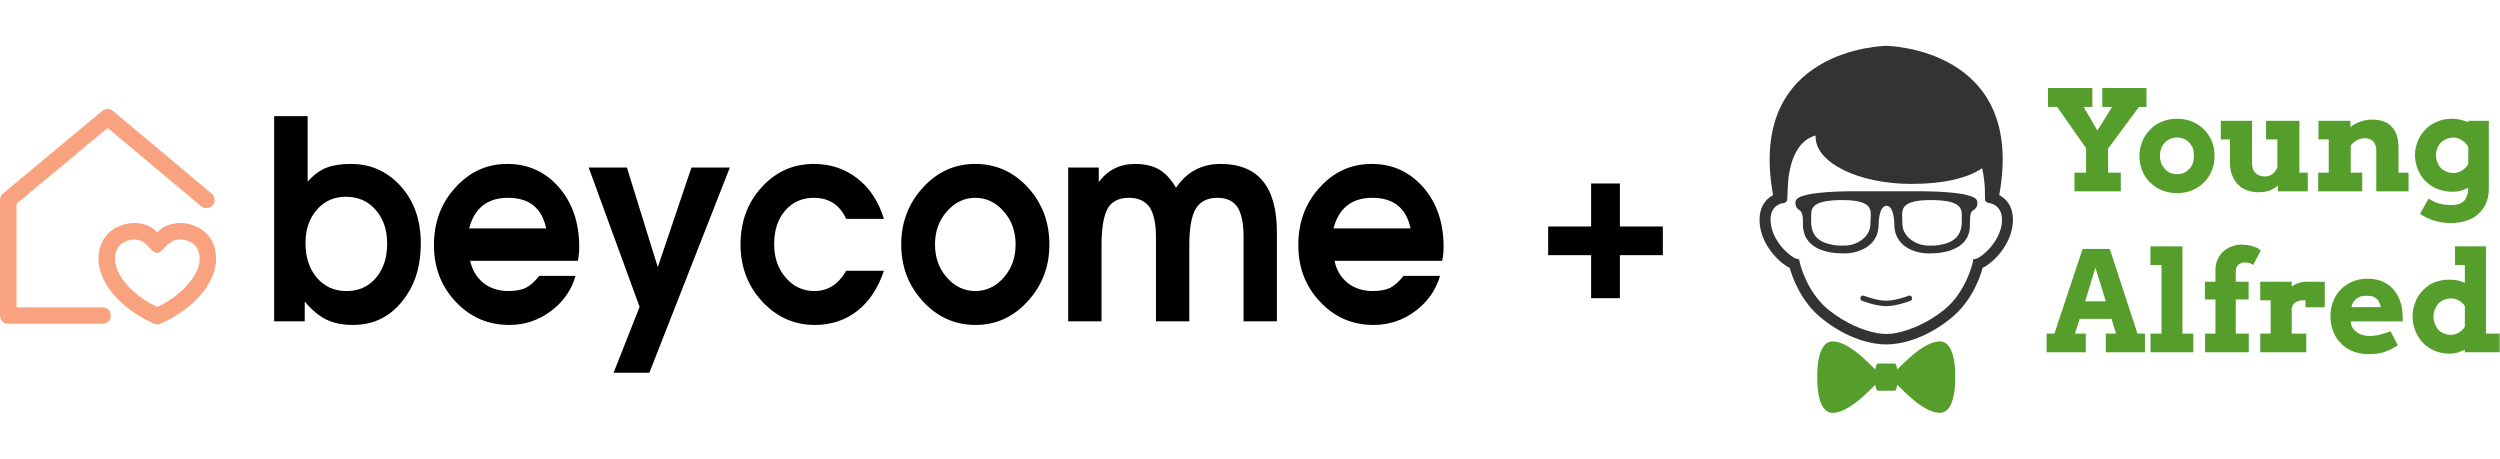
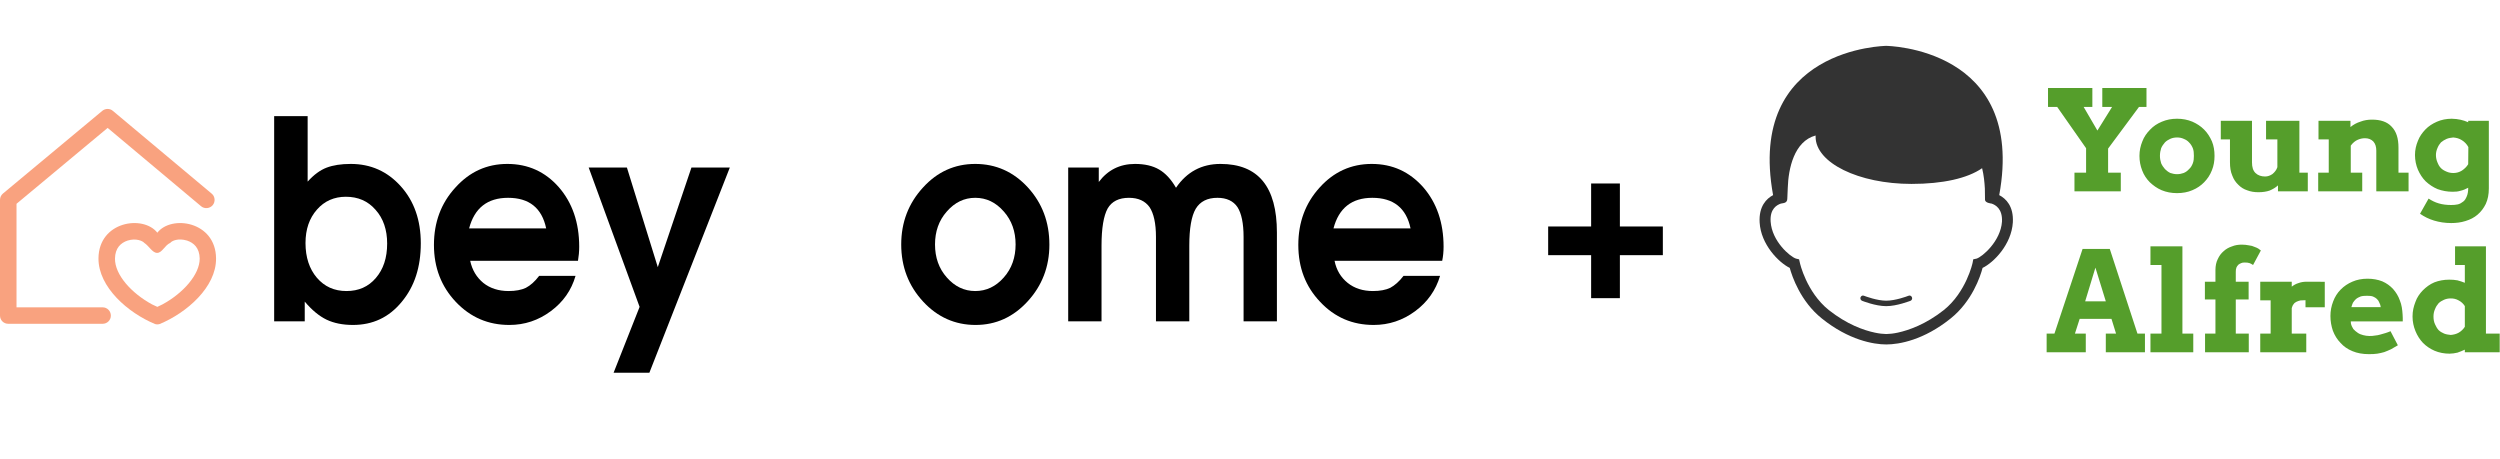
<svg xmlns="http://www.w3.org/2000/svg" fill="none" fill-rule="evenodd" stroke="black" stroke-width="0.501" stroke-linejoin="bevel" stroke-miterlimit="10" font-family="Times New Roman" font-size="16" style="font-variant-ligatures:none" version="1.1" overflow="visible" width="163.5pt" height="30.001pt" viewBox="1404 -324.75 163.5 30.001">
  <defs>
	</defs>
  <g id="Layer 1" transform="scale(1 -1)">
-     <rect x="1404.002" y="294.75" width="163.498" height="30.001" stroke="none" stroke-opacity="0.498" stroke-linejoin="miter" fill-opacity="0.498" />
    <path d="M 1508.06,305.25 L 1508.06,308.062 L 1505.25,308.062 L 1505.25,309.938 L 1508.06,309.938 L 1508.06,312.75 L 1509.94,312.75 L 1509.94,309.938 L 1512.75,309.938 L 1512.75,308.062 L 1509.94,308.062 L 1509.94,305.25 L 1508.06,305.25 Z" fill="#000000" stroke="none" stroke-linejoin="miter" marker-start="none" marker-end="none" />
    <g id="Group" stroke="none">
-       <path d="M 1530.86,302.422 C 1529.8,302.416 1528.5,300.98 1528.08,300.589 L 1528.02,300.852 C 1528.02,300.918 1527.96,300.976 1527.89,300.976 L 1527.36,300.976 L 1527.36,300.976 L 1526.84,300.976 C 1526.77,300.976 1526.71,300.918 1526.71,300.852 L 1526.64,300.589 C 1526.23,300.98 1524.92,302.416 1523.86,302.422 C 1522.75,302.426 1522.85,300.086 1522.85,300.086 C 1522.85,300.086 1522.75,297.745 1523.86,297.75 C 1524.92,297.756 1526.23,299.192 1526.64,299.581 L 1526.71,299.319 C 1526.71,299.254 1526.77,299.196 1526.84,299.196 L 1527.36,299.196 L 1527.36,299.196 L 1527.89,299.196 C 1527.96,299.196 1528.02,299.254 1528.02,299.319 L 1528.08,299.581 C 1528.5,299.192 1529.8,297.756 1530.86,297.75 C 1531.97,297.745 1531.87,300.086 1531.87,300.086 C 1531.87,300.086 1531.97,302.426 1530.86,302.422 Z" fill="#559e2b" stroke-linejoin="miter" marker-start="none" marker-end="none" />
      <path d="M 1534.75,311.989 C 1536.52,321.656 1527.36,321.75 1527.36,321.75 C 1527.36,321.75 1518.2,321.656 1519.96,311.989 C 1519.53,311.762 1519.02,311.261 1519.08,310.203 C 1519.16,308.76 1520.33,307.581 1521.05,307.229 C 1521.2,306.677 1521.75,305.039 1523.15,303.92 C 1524.9,302.513 1526.52,302.223 1527.36,302.223 C 1528.22,302.223 1529.82,302.513 1531.57,303.92 C 1532.97,305.039 1533.52,306.677 1533.66,307.229 C 1534.39,307.581 1535.55,308.76 1535.64,310.203 C 1535.7,311.261 1535.19,311.762 1534.75,311.989 M 1534.93,310.256 C 1534.84,308.975 1533.65,307.959 1533.27,307.837 L 1533.05,307.79 L 1533.01,307.574 C 1533.01,307.549 1532.59,305.65 1531.13,304.475 C 1529.94,303.535 1528.83,303.152 1528.12,302.997 C 1527.83,302.934 1527.58,302.908 1527.36,302.904 C 1527.15,302.909 1526.9,302.934 1526.61,302.997 C 1525.88,303.152 1524.79,303.535 1523.6,304.475 C 1522.14,305.65 1521.71,307.549 1521.71,307.574 L 1521.66,307.79 L 1521.46,307.837 C 1521.07,307.959 1519.88,308.975 1519.8,310.256 C 1519.74,311.102 1520.22,311.355 1520.48,311.439 L 1520.48,311.439 C 1520.48,311.439 1520.48,311.439 1520.49,311.439 C 1520.49,311.439 1520.49,311.439 1520.49,311.439 C 1520.6,311.472 1520.89,311.444 1520.89,311.761 C 1520.89,311.761 1520.89,311.761 1520.92,312.467 C 1520.96,313.716 1521.33,315.506 1522.74,315.889 L 1522.74,315.89 C 1522.74,315.861 1522.74,315.833 1522.74,315.805 C 1522.74,314.103 1525.55,312.722 1529.01,312.722 C 1531.06,312.722 1532.67,313.085 1533.63,313.75 C 1533.74,313.297 1533.79,312.825 1533.81,312.414 C 1533.82,311.741 1533.82,311.675 1533.82,311.675 C 1533.84,311.48 1534.2,311.445 1534.23,311.439 C 1534.23,311.439 1534.23,311.439 1534.23,311.439 C 1534.23,311.439 1534.23,311.439 1534.23,311.439 L 1534.24,311.439 C 1534.5,311.355 1534.97,311.102 1534.93,310.256 Z" fill="#333333" stroke-linejoin="miter" marker-start="none" marker-end="none" />
      <path d="M 1529.04,305.309 C 1529.01,305.401 1528.9,305.453 1528.81,305.404 L 1528.81,305.404 C 1528.8,305.404 1528.8,305.404 1528.8,305.403 C 1528.8,305.403 1528.8,305.403 1528.8,305.402 L 1528.8,305.402 C 1528.73,305.372 1527.96,305.085 1527.36,305.085 C 1526.76,305.085 1526,305.372 1525.92,305.402 L 1525.92,305.402 C 1525.92,305.403 1525.92,305.403 1525.92,305.403 C 1525.91,305.404 1525.91,305.404 1525.91,305.404 L 1525.91,305.404 C 1525.82,305.453 1525.72,305.401 1525.68,305.309 C 1525.65,305.231 1525.68,305.116 1525.78,305.079 L 1525.78,305.078 C 1525.81,305.069 1526.65,304.728 1527.36,304.728 C 1528.06,304.728 1528.91,305.069 1528.95,305.078 L 1528.95,305.079 C 1529.04,305.116 1529.08,305.231 1529.04,305.309 Z" fill="#333333" stroke-linejoin="miter" marker-start="none" marker-end="none" />
-       <path d="M 1533.31,311.567 C 1533.3,311.767 1533.04,311.895 1532.64,311.993 C 1532.53,312.025 1532.37,312.055 1532.2,312.083 C 1531.07,312.253 1529.49,312.243 1529.49,312.243 L 1527.38,312.243 L 1525.26,312.243 C 1525.26,312.243 1523.67,312.253 1522.55,312.083 C 1522.37,312.055 1522.23,312.025 1522.1,311.993 C 1521.7,311.895 1521.46,311.767 1521.43,311.567 C 1521.43,311.567 1521.35,311.198 1521.68,311.005 C 1521.94,310.864 1521.91,310.361 1521.91,310.003 L 1521.91,309.972 C 1521.91,309.948 1521.91,309.94 1521.91,309.917 C 1521.91,309.878 1521.92,309.841 1521.93,309.806 C 1521.93,309.806 1521.93,309.788 1521.93,309.786 C 1521.93,309.782 1521.93,309.777 1521.93,309.774 C 1521.93,309.757 1521.93,309.756 1521.94,309.754 C 1522.19,308.053 1524.49,308.18 1524.75,308.18 C 1525.01,308.18 1526.83,308.347 1526.86,310.036 C 1526.89,311.385 1527.38,311.287 1527.38,311.287 C 1527.38,311.287 1527.86,311.385 1527.89,310.036 C 1527.92,308.347 1529.74,308.18 1530,308.18 C 1530.26,308.18 1532.57,308.053 1532.82,309.754 C 1532.82,309.756 1532.82,309.757 1532.82,309.774 C 1532.82,309.777 1532.82,309.782 1532.82,309.786 C 1532.82,309.788 1532.82,309.806 1532.82,309.806 C 1532.82,309.841 1532.82,309.878 1532.83,309.917 C 1532.83,309.94 1532.83,309.948 1532.83,309.972 L 1532.83,310.003 C 1532.85,310.361 1532.79,310.864 1533.06,311.005 C 1533.4,311.198 1533.31,311.567 1533.31,311.567 M 1526.32,310.045 C 1526.29,309.239 1525.43,308.687 1524.63,308.687 L 1524.28,308.687 C 1523.02,308.783 1522.48,309.271 1522.45,310.19 L 1522.45,310.746 C 1522.45,311.382 1523,311.636 1524.33,311.667 L 1524.47,311.667 C 1526.32,311.667 1526.35,311.099 1526.35,310.68 L 1526.32,310.045 M 1532.3,310.19 C 1532.27,309.271 1531.73,308.783 1530.48,308.687 L 1530.13,308.687 C 1529.33,308.687 1528.46,309.239 1528.42,310.045 L 1528.4,310.68 C 1528.4,311.099 1528.43,311.667 1530.27,311.667 L 1530.42,311.667 C 1531.75,311.636 1532.3,311.382 1532.3,310.746 L 1532.3,310.19 Z" fill="#333333" stroke-linejoin="miter" marker-start="none" marker-end="none" />
      <path d="M 1557.85,301.784 C 1557.53,301.914 1557.27,302.099 1557.07,302.325 C 1556.85,302.55 1556.69,302.81 1556.57,303.121 C 1556.47,303.417 1556.41,303.738 1556.41,304.082 C 1556.41,304.413 1556.47,304.732 1556.59,305.039 C 1556.7,305.332 1556.86,305.59 1557.08,305.812 C 1557.3,306.035 1557.55,306.203 1557.85,306.331 C 1558.14,306.459 1558.48,306.523 1558.84,306.523 C 1559.19,306.523 1559.52,306.461 1559.8,306.351 C 1560.08,306.228 1560.31,306.064 1560.51,305.846 C 1560.7,305.629 1560.85,305.391 1560.95,305.103 C 1561.07,304.816 1561.11,304.502 1561.13,304.177 C 1561.14,304.093 1561.14,304.024 1561.14,303.955 C 1561.14,303.887 1561.14,303.802 1561.14,303.73 L 1557.74,303.73 L 1557.75,303.597 C 1557.78,303.451 1557.84,303.344 1557.91,303.23 C 1558,303.132 1558.09,303.056 1558.19,302.989 C 1558.3,302.909 1558.42,302.866 1558.55,302.833 C 1558.68,302.8 1558.81,302.776 1558.95,302.776 C 1559.09,302.776 1559.21,302.78 1559.32,302.804 C 1559.45,302.813 1559.57,302.84 1559.67,302.869 C 1559.79,302.899 1559.9,302.932 1560.01,302.967 C 1560.12,303.002 1560.22,303.037 1560.34,303.089 L 1560.82,302.169 C 1560.66,302.069 1560.5,301.977 1560.37,301.908 C 1560.22,301.84 1560.08,301.777 1559.93,301.723 C 1559.79,301.682 1559.64,301.648 1559.48,301.621 C 1559.32,301.595 1559.13,301.589 1558.92,301.589 C 1558.52,301.589 1558.16,301.654 1557.85,301.784 Z M 1563.22,301.811 C 1562.93,301.938 1562.68,302.105 1562.46,302.327 C 1562.25,302.549 1562.09,302.805 1561.97,303.098 C 1561.85,303.39 1561.78,303.709 1561.78,304.053 C 1561.78,304.399 1561.85,304.702 1561.97,305.007 C 1562.07,305.297 1562.25,305.552 1562.45,305.758 C 1562.67,305.978 1562.91,306.159 1563.21,306.286 C 1563.5,306.397 1563.82,306.46 1564.18,306.46 C 1564.37,306.46 1564.54,306.449 1564.72,306.415 C 1564.89,306.365 1565.05,306.322 1565.2,306.255 L 1565.2,307.419 L 1564.56,307.419 L 1564.56,308.638 L 1566.58,308.638 L 1566.58,302.931 L 1567.48,302.931 L 1567.48,301.713 L 1565.2,301.713 L 1565.2,301.883 C 1565.04,301.808 1564.88,301.744 1564.72,301.688 C 1564.54,301.648 1564.37,301.62 1564.2,301.62 C 1563.85,301.62 1563.52,301.684 1563.22,301.811 Z M 1537.85,301.713 L 1537.85,302.931 L 1538.36,302.931 L 1540.2,308.468 L 1541.98,308.468 L 1543.79,302.931 L 1544.28,302.931 L 1544.28,301.713 L 1541.72,301.713 L 1541.72,302.931 L 1542.39,302.931 L 1542.09,303.898 L 1540.01,303.898 L 1539.7,302.931 L 1540.41,302.931 L 1540.41,301.713 L 1537.85,301.713 Z M 1544.64,301.713 L 1544.64,302.931 L 1545.36,302.931 L 1545.36,307.419 L 1544.64,307.419 L 1544.64,308.638 L 1546.73,308.638 L 1546.73,302.931 L 1547.44,302.931 L 1547.44,301.713 L 1544.64,301.713 Z M 1548.21,301.713 L 1548.21,302.931 L 1548.89,302.931 L 1548.89,305.165 L 1548.2,305.165 L 1548.2,306.326 L 1548.89,306.326 L 1548.89,307.093 C 1548.89,307.357 1548.94,307.603 1549.04,307.802 C 1549.14,308.016 1549.26,308.183 1549.42,308.317 C 1549.58,308.466 1549.76,308.567 1549.97,308.635 C 1550.17,308.719 1550.39,308.751 1550.62,308.751 C 1550.8,308.751 1550.94,308.731 1551.09,308.702 C 1551.22,308.688 1551.34,308.656 1551.44,308.606 C 1551.54,308.57 1551.63,308.533 1551.69,308.495 C 1551.76,308.441 1551.82,308.404 1551.86,308.368 L 1551.35,307.419 C 1551.28,307.475 1551.19,307.512 1551.12,307.543 C 1551.03,307.573 1550.93,307.581 1550.8,307.581 C 1550.71,307.581 1550.64,307.574 1550.58,307.545 C 1550.51,307.516 1550.44,307.48 1550.39,307.439 C 1550.33,307.382 1550.29,307.318 1550.26,307.247 C 1550.23,307.163 1550.22,307.086 1550.22,306.972 L 1550.22,306.326 L 1551.06,306.326 L 1551.06,305.165 L 1550.22,305.165 L 1550.22,302.931 L 1551.07,302.931 L 1551.07,301.713 L 1548.21,301.713 Z M 1551.82,301.713 L 1551.82,302.931 L 1552.5,302.931 L 1552.5,305.107 L 1551.82,305.107 L 1551.82,306.326 L 1553.88,306.326 L 1553.88,306.003 C 1554.01,306.103 1554.16,306.191 1554.32,306.236 C 1554.48,306.296 1554.65,306.326 1554.86,306.326 C 1555.05,306.326 1555.25,306.325 1555.45,306.324 C 1555.67,306.322 1555.86,306.321 1556.04,306.321 L 1556.04,304.653 L 1554.78,304.653 L 1554.78,305.117 C 1554.67,305.117 1554.55,305.112 1554.45,305.103 C 1554.35,305.08 1554.26,305.05 1554.19,305.015 C 1554.11,304.979 1554.04,304.921 1554,304.855 C 1553.94,304.788 1553.91,304.699 1553.88,304.6 L 1553.88,302.931 L 1554.83,302.931 L 1554.83,301.713 L 1551.82,301.713 Z M 1564.81,302.999 C 1564.97,303.095 1565.1,303.221 1565.2,303.378 L 1565.2,304.731 C 1565.1,304.889 1564.97,305.015 1564.79,305.106 C 1564.63,305.197 1564.46,305.235 1564.28,305.233 C 1564.12,305.235 1563.98,305.206 1563.84,305.146 C 1563.7,305.086 1563.58,305.013 1563.48,304.913 C 1563.38,304.798 1563.31,304.687 1563.25,304.534 C 1563.18,304.382 1563.15,304.219 1563.15,304.047 C 1563.15,303.86 1563.18,303.697 1563.25,303.544 C 1563.31,303.407 1563.38,303.28 1563.48,303.166 C 1563.58,303.067 1563.7,302.995 1563.84,302.936 C 1563.98,302.878 1564.12,302.863 1564.28,302.844 C 1564.47,302.863 1564.65,302.904 1564.81,302.999 Z M 1559.61,304.952 C 1559.58,305.044 1559.53,305.116 1559.45,305.197 C 1559.38,305.263 1559.31,305.307 1559.19,305.359 C 1559.09,305.395 1558.96,305.406 1558.8,305.406 C 1558.64,305.406 1558.49,305.395 1558.38,305.359 C 1558.26,305.307 1558.16,305.263 1558.07,305.181 C 1558,305.114 1557.94,305.041 1557.88,304.949 C 1557.84,304.857 1557.81,304.762 1557.78,304.665 L 1559.7,304.665 C 1559.69,304.764 1559.66,304.859 1559.61,304.952 Z M 1541.72,305.044 L 1541.04,307.247 L 1540.37,305.044 L 1541.72,305.044 Z M 1563.19,310.324 C 1562.84,310.428 1562.54,310.582 1562.27,310.771 L 1562.83,311.762 C 1563.03,311.632 1563.25,311.518 1563.5,311.447 C 1563.73,311.377 1564.01,311.343 1564.3,311.343 C 1564.46,311.343 1564.6,311.351 1564.75,311.385 C 1564.88,311.42 1564.99,311.482 1565.1,311.571 C 1565.2,311.646 1565.27,311.767 1565.33,311.918 C 1565.39,312.053 1565.42,312.239 1565.42,312.444 L 1565.42,312.471 C 1565.24,312.375 1565.08,312.309 1564.91,312.272 C 1564.75,312.22 1564.59,312.209 1564.4,312.209 C 1564.05,312.209 1563.73,312.271 1563.42,312.381 C 1563.12,312.505 1562.86,312.686 1562.64,312.89 C 1562.42,313.109 1562.26,313.364 1562.13,313.656 C 1562.01,313.947 1561.94,314.267 1561.94,314.615 C 1561.94,314.937 1562.01,315.249 1562.13,315.536 C 1562.24,315.824 1562.41,316.061 1562.62,316.282 C 1562.83,316.501 1563.09,316.667 1563.38,316.793 C 1563.67,316.919 1563.99,316.983 1564.34,316.985 C 1564.54,316.983 1564.75,316.956 1564.92,316.919 C 1565.1,316.882 1565.26,316.822 1565.42,316.754 L 1565.42,316.851 L 1566.77,316.851 L 1566.77,312.43 C 1566.77,312.028 1566.7,311.699 1566.57,311.414 C 1566.43,311.127 1566.25,310.898 1566.03,310.709 C 1565.81,310.521 1565.55,310.387 1565.24,310.294 C 1564.95,310.201 1564.63,310.162 1564.31,310.162 C 1563.9,310.162 1563.53,310.222 1563.19,310.324 Z M 1545.37,312.311 C 1545.07,312.438 1544.82,312.622 1544.6,312.828 C 1544.38,313.05 1544.21,313.306 1544.1,313.598 C 1543.98,313.905 1543.92,314.224 1543.92,314.554 C 1543.92,314.897 1543.99,315.215 1544.11,315.506 C 1544.22,315.798 1544.4,316.054 1544.62,316.275 C 1544.83,316.497 1545.08,316.665 1545.39,316.793 C 1545.69,316.921 1546.02,316.985 1546.38,316.985 C 1546.74,316.985 1547.07,316.921 1547.38,316.793 C 1547.67,316.665 1547.93,316.497 1548.15,316.275 C 1548.37,316.054 1548.53,315.798 1548.66,315.506 C 1548.78,315.215 1548.83,314.897 1548.83,314.554 C 1548.83,314.225 1548.78,313.908 1548.66,313.616 C 1548.54,313.309 1548.37,313.052 1548.15,312.829 C 1547.95,312.622 1547.69,312.438 1547.38,312.311 C 1547.09,312.183 1546.74,312.119 1546.38,312.119 C 1546.01,312.119 1545.68,312.183 1545.37,312.311 Z M 1550.97,312.303 C 1550.74,312.376 1550.55,312.5 1550.39,312.662 C 1550.22,312.822 1550.08,313.021 1549.99,313.27 C 1549.88,313.519 1549.84,313.807 1549.84,314.132 L 1549.84,315.632 L 1549.24,315.632 L 1549.24,316.851 L 1551.28,316.851 L 1551.28,314.132 C 1551.28,313.817 1551.35,313.59 1551.51,313.434 C 1551.67,313.278 1551.89,313.207 1552.14,313.207 C 1552.31,313.207 1552.47,313.266 1552.62,313.369 C 1552.76,313.487 1552.88,313.627 1552.94,313.816 L 1552.94,315.632 L 1552.2,315.632 L 1552.2,316.851 L 1554.38,316.851 L 1554.38,313.456 L 1554.93,313.456 L 1554.93,312.239 L 1552.98,312.239 L 1552.98,312.626 C 1552.82,312.476 1552.63,312.372 1552.43,312.286 C 1552.22,312.215 1551.98,312.179 1551.7,312.179 C 1551.44,312.179 1551.19,312.216 1550.97,312.303 Z M 1539.67,312.239 L 1539.67,313.456 L 1540.43,313.456 L 1540.43,315.057 L 1538.54,317.757 L 1537.94,317.757 L 1537.94,318.993 L 1540.84,318.993 L 1540.84,317.757 L 1540.27,317.757 L 1541.17,316.212 L 1542.13,317.757 L 1541.49,317.757 L 1541.49,318.993 L 1544.38,318.993 L 1544.38,317.757 L 1543.89,317.757 L 1541.87,315.033 L 1541.87,313.456 L 1542.7,313.456 L 1542.7,312.239 L 1539.67,312.239 Z M 1555.61,312.239 L 1555.61,313.456 L 1556.3,313.456 L 1556.3,315.632 L 1555.63,315.632 L 1555.63,316.851 L 1557.72,316.851 L 1557.72,316.441 C 1557.91,316.596 1558.13,316.72 1558.38,316.796 C 1558.61,316.888 1558.87,316.926 1559.13,316.926 C 1559.69,316.926 1560.12,316.784 1560.41,316.469 C 1560.72,316.154 1560.86,315.703 1560.86,315.101 L 1560.86,313.456 L 1561.52,313.456 L 1561.52,312.239 L 1559.41,312.239 L 1559.41,314.895 C 1559.41,315.151 1559.35,315.35 1559.21,315.503 C 1559.07,315.641 1558.89,315.71 1558.67,315.71 C 1558.51,315.71 1558.35,315.677 1558.2,315.61 C 1558.04,315.544 1557.88,315.416 1557.74,315.227 L 1557.74,313.456 L 1558.49,313.456 L 1558.49,312.239 L 1555.61,312.239 Z M 1546.81,313.436 C 1546.96,313.497 1547.07,313.585 1547.16,313.687 C 1547.28,313.79 1547.35,313.917 1547.41,314.07 C 1547.47,314.223 1547.48,314.384 1547.48,314.554 C 1547.48,314.742 1547.47,314.906 1547.41,315.059 C 1547.35,315.198 1547.28,315.325 1547.16,315.44 C 1547.07,315.54 1546.96,315.613 1546.81,315.672 C 1546.68,315.731 1546.54,315.76 1546.38,315.759 C 1546.23,315.76 1546.07,315.731 1545.94,315.672 C 1545.81,315.613 1545.69,315.54 1545.59,315.44 C 1545.49,315.325 1545.4,315.198 1545.34,315.059 C 1545.29,314.906 1545.26,314.742 1545.26,314.554 C 1545.26,314.386 1545.29,314.225 1545.34,314.072 C 1545.4,313.934 1545.49,313.807 1545.59,313.69 C 1545.69,313.588 1545.81,313.499 1545.94,313.437 C 1546.07,313.39 1546.23,313.359 1546.38,313.359 C 1546.54,313.359 1546.68,313.39 1546.81,313.436 Z M 1565.01,313.594 C 1565.18,313.71 1565.32,313.844 1565.42,314.01 L 1565.43,315.132 C 1565.33,315.321 1565.18,315.475 1565.01,315.579 C 1564.83,315.697 1564.65,315.741 1564.44,315.759 C 1564.3,315.741 1564.15,315.727 1564.01,315.667 C 1563.87,315.608 1563.76,315.536 1563.64,315.439 C 1563.54,315.325 1563.47,315.216 1563.41,315.068 C 1563.35,314.934 1563.31,314.777 1563.31,314.612 C 1563.31,314.428 1563.35,314.267 1563.41,314.129 C 1563.47,313.977 1563.54,313.852 1563.64,313.753 C 1563.74,313.655 1563.86,313.583 1564.01,313.523 C 1564.14,313.465 1564.28,313.435 1564.46,313.435 C 1564.66,313.435 1564.85,313.493 1565.01,313.594 Z" fill="#559e2b" stroke-width="0.061" fill-rule="nonzero" stroke-linejoin="round" stroke-linecap="round" marker-start="none" marker-end="none" />
    </g>
    <g id="Group_1" stroke="none">
      <path d="M 1414.14,303.558 C 1412.38,304.285 1410.43,305.971 1410.44,307.852 C 1410.46,310.285 1413.37,310.71 1414.29,309.531 C 1415.2,310.71 1418.11,310.285 1418.13,307.852 C 1418.15,305.971 1416.2,304.285 1414.44,303.558 C 1414.39,303.542 1414.32,303.535 1414.29,303.535 C 1414.25,303.535 1414.19,303.542 1414.14,303.558 Z M 1414.29,304.681 L 1414.63,304.845 C 1415.98,305.577 1417.06,306.797 1417.06,307.834 C 1417.05,308.542 1416.67,308.871 1416.23,309.018 C 1415.65,309.191 1415.24,309.002 1415.14,308.869 C 1414.77,308.708 1414.6,308.202 1414.27,308.211 C 1413.96,308.217 1413.75,308.662 1413.43,308.869 C 1413.34,308.984 1412.91,309.191 1412.35,309.018 C 1411.9,308.869 1411.53,308.535 1411.52,307.834 C 1411.51,306.784 1412.59,305.578 1413.94,304.845 L 1414.29,304.681 Z" stroke-linejoin="round" fill="#f9a27f" fill-rule="nonzero" stroke-width="0.018" marker-start="none" marker-end="none" />
      <path d="M 1404,304.109 L 1404,311.675 C 1404,311.836 1404.07,311.989 1404.19,312.09 L 1410.69,317.501 C 1410.89,317.667 1411.19,317.667 1411.38,317.5 L 1417.84,312.09 C 1418.07,311.905 1418.1,311.56 1417.91,311.33 C 1417.71,311.1 1417.37,311.077 1417.15,311.263 L 1411.04,316.385 L 1405.08,311.422 L 1405.08,304.651 L 1410.71,304.651 C 1411.01,304.651 1411.25,304.408 1411.25,304.109 C 1411.25,303.81 1411.01,303.574 1410.71,303.574 L 1404.54,303.574 C 1404.24,303.574 1404,303.81 1404,304.109 Z" stroke-width="0.159" fill="#f9a27f" fill-rule="evenodd" marker-start="none" marker-end="none" />
      <path d="M 1421.93,303.735 L 1421.93,317.155 L 1424.12,317.155 L 1424.12,312.872 C 1424.52,313.316 1424.93,313.622 1425.36,313.786 C 1425.79,313.949 1426.31,314.029 1426.94,314.029 C 1428.25,314.029 1429.34,313.539 1430.21,312.569 C 1431.09,311.592 1431.52,310.342 1431.52,308.837 C 1431.52,307.282 1431.11,306.012 1430.27,305.006 C 1429.44,303.994 1428.38,303.498 1427.08,303.498 C 1426.42,303.498 1425.84,303.614 1425.36,303.843 C 1424.88,304.073 1424.4,304.468 1423.93,305.025 L 1423.93,303.735 L 1421.93,303.735 Z M 1426.62,311.882 C 1425.86,311.882 1425.22,311.606 1424.73,311.044 C 1424.23,310.48 1423.98,309.75 1423.98,308.855 C 1423.98,307.925 1424.23,307.167 1424.72,306.589 C 1425.22,306.006 1425.86,305.716 1426.66,305.716 C 1427.45,305.716 1428.09,305.994 1428.58,306.569 C 1429.07,307.139 1429.32,307.88 1429.32,308.822 C 1429.32,309.72 1429.07,310.465 1428.56,311.031 C 1428.06,311.606 1427.41,311.882 1426.62,311.882 Z" stroke-linejoin="round" fill="#000000" fill-rule="nonzero" stroke-linecap="round" stroke-width="0.451" marker-start="none" marker-end="none" />
      <path d="M 1441.8,307.694 L 1434.75,307.694 C 1434.88,307.089 1435.17,306.609 1435.61,306.247 C 1436.05,305.895 1436.61,305.716 1437.26,305.716 C 1437.72,305.716 1438.1,305.788 1438.39,305.925 C 1438.69,306.08 1438.98,306.339 1439.26,306.707 L 1441.64,306.707 C 1441.37,305.765 1440.83,304.998 1440.02,304.398 C 1439.21,303.798 1438.31,303.498 1437.31,303.498 C 1435.93,303.498 1434.77,303.994 1433.81,305.006 C 1432.86,306.012 1432.38,307.252 1432.38,308.729 C 1432.38,310.204 1432.84,311.457 1433.78,312.481 C 1434.71,313.516 1435.84,314.029 1437.18,314.029 C 1438.54,314.029 1439.66,313.517 1440.55,312.504 C 1441.43,311.49 1441.88,310.193 1441.88,308.616 C 1441.88,308.293 1441.85,307.983 1441.8,307.694 Z M 1434.68,309.812 L 1439.72,309.812 C 1439.44,311.146 1438.61,311.813 1437.23,311.813 C 1435.88,311.813 1435.03,311.146 1434.68,309.812 Z" stroke-linejoin="round" fill="#000000" fill-rule="nonzero" stroke-linecap="round" stroke-width="0.451" marker-start="none" marker-end="none" />
      <path d="M 1444.13,300.375 L 1445.83,304.68 L 1442.5,313.792 L 1445,313.792 L 1447.02,307.278 L 1449.22,313.792 L 1451.73,313.792 L 1446.47,300.375 L 1444.13,300.375 Z" stroke-linejoin="round" fill="#000000" fill-rule="nonzero" stroke-linecap="round" stroke-width="0.451" marker-start="none" marker-end="none" />
-       <path d="M 1459.34,307.041 L 1461.81,307.041 C 1461.43,305.916 1460.86,305.044 1460.08,304.426 C 1459.29,303.809 1458.36,303.498 1457.29,303.498 C 1455.94,303.498 1454.8,304.011 1453.85,305.029 C 1452.9,306.057 1452.43,307.301 1452.43,308.763 C 1452.43,310.25 1452.89,311.502 1453.82,312.512 C 1454.74,313.523 1455.88,314.029 1457.23,314.029 C 1458.31,314.029 1459.26,313.715 1460.07,313.08 C 1460.88,312.458 1461.46,311.571 1461.81,310.434 L 1459.34,310.434 C 1458.92,311.353 1458.21,311.813 1457.23,311.813 C 1456.46,311.813 1455.83,311.536 1455.35,310.978 C 1454.87,310.421 1454.63,309.691 1454.63,308.777 C 1454.63,307.9 1454.88,307.167 1455.39,306.589 C 1455.89,306.005 1456.52,305.716 1457.27,305.716 C 1458.14,305.716 1458.83,306.155 1459.34,307.041 Z" stroke-linejoin="round" fill="#000000" fill-rule="nonzero" stroke-linecap="round" stroke-width="0.451" marker-start="none" marker-end="none" />
      <path d="M 1467.78,314.029 C 1469.13,314.029 1470.28,313.516 1471.22,312.495 C 1472.16,311.468 1472.63,310.225 1472.63,308.747 C 1472.63,307.305 1472.15,306.066 1471.21,305.043 C 1470.27,304.013 1469.13,303.498 1467.8,303.498 C 1466.46,303.498 1465.31,304.011 1464.37,305.029 C 1463.42,306.057 1462.94,307.301 1462.94,308.763 C 1462.94,310.217 1463.42,311.457 1464.36,312.481 C 1465.3,313.516 1466.44,314.029 1467.78,314.029 Z M 1467.78,311.813 C 1467.06,311.813 1466.44,311.514 1465.92,310.916 C 1465.4,310.331 1465.15,309.605 1465.15,308.763 C 1465.15,307.918 1465.4,307.19 1465.92,306.605 C 1466.44,306.014 1467.06,305.716 1467.78,305.716 C 1468.51,305.716 1469.13,306.014 1469.65,306.605 C 1470.17,307.19 1470.42,307.918 1470.42,308.763 C 1470.42,309.605 1470.17,310.331 1469.65,310.916 C 1469.13,311.514 1468.51,311.813 1467.78,311.813 Z" stroke-linejoin="round" fill="#000000" fill-rule="nonzero" stroke-linecap="round" stroke-width="0.451" marker-start="none" marker-end="none" />
      <path d="M 1473.86,303.735 L 1473.86,313.792 L 1475.86,313.792 L 1475.86,312.849 C 1476.45,313.632 1477.24,314.029 1478.23,314.029 C 1478.86,314.029 1479.39,313.907 1479.8,313.667 C 1480.22,313.424 1480.59,313.026 1480.91,312.47 C 1481.62,313.511 1482.59,314.029 1483.82,314.029 C 1486.29,314.029 1487.51,312.533 1487.51,309.544 L 1487.51,303.735 L 1485.33,303.735 L 1485.33,309.254 C 1485.33,310.149 1485.19,310.801 1484.93,311.205 C 1484.66,311.606 1484.22,311.813 1483.62,311.813 C 1482.96,311.813 1482.49,311.574 1482.2,311.096 C 1481.92,310.618 1481.78,309.812 1481.78,308.685 L 1481.78,303.735 L 1479.6,303.735 L 1479.6,309.254 C 1479.6,310.149 1479.45,310.801 1479.18,311.205 C 1478.89,311.606 1478.45,311.813 1477.83,311.813 C 1477.18,311.813 1476.71,311.582 1476.44,311.114 C 1476.18,310.641 1476.04,309.835 1476.04,308.685 L 1476.04,303.735 L 1473.86,303.735 Z" stroke-linejoin="round" fill="#000000" fill-rule="nonzero" stroke-linecap="round" stroke-width="0.451" marker-start="none" marker-end="none" />
      <path d="M 1498.32,307.694 L 1491.28,307.694 C 1491.4,307.089 1491.69,306.609 1492.14,306.247 C 1492.58,305.895 1493.13,305.716 1493.79,305.716 C 1494.25,305.716 1494.63,305.788 1494.92,305.925 C 1495.21,306.08 1495.51,306.339 1495.79,306.707 L 1498.18,306.707 C 1497.9,305.765 1497.36,304.998 1496.55,304.398 C 1495.74,303.798 1494.83,303.498 1493.84,303.498 C 1492.45,303.498 1491.29,303.994 1490.34,305.006 C 1489.38,306.012 1488.91,307.252 1488.91,308.729 C 1488.91,310.204 1489.37,311.457 1490.3,312.481 C 1491.23,313.516 1492.37,314.029 1493.71,314.029 C 1495.07,314.029 1496.18,313.517 1497.08,312.504 C 1497.96,311.49 1498.41,310.193 1498.41,308.616 C 1498.41,308.293 1498.38,307.983 1498.32,307.694 Z M 1491.21,309.812 L 1496.25,309.812 C 1495.97,311.146 1495.13,311.813 1493.75,311.813 C 1492.41,311.813 1491.56,311.146 1491.21,309.812 Z" stroke-linejoin="round" fill="#000000" fill-rule="nonzero" stroke-linecap="round" stroke-width="0.451" marker-start="none" marker-end="none" />
    </g>
  </g>
</svg>